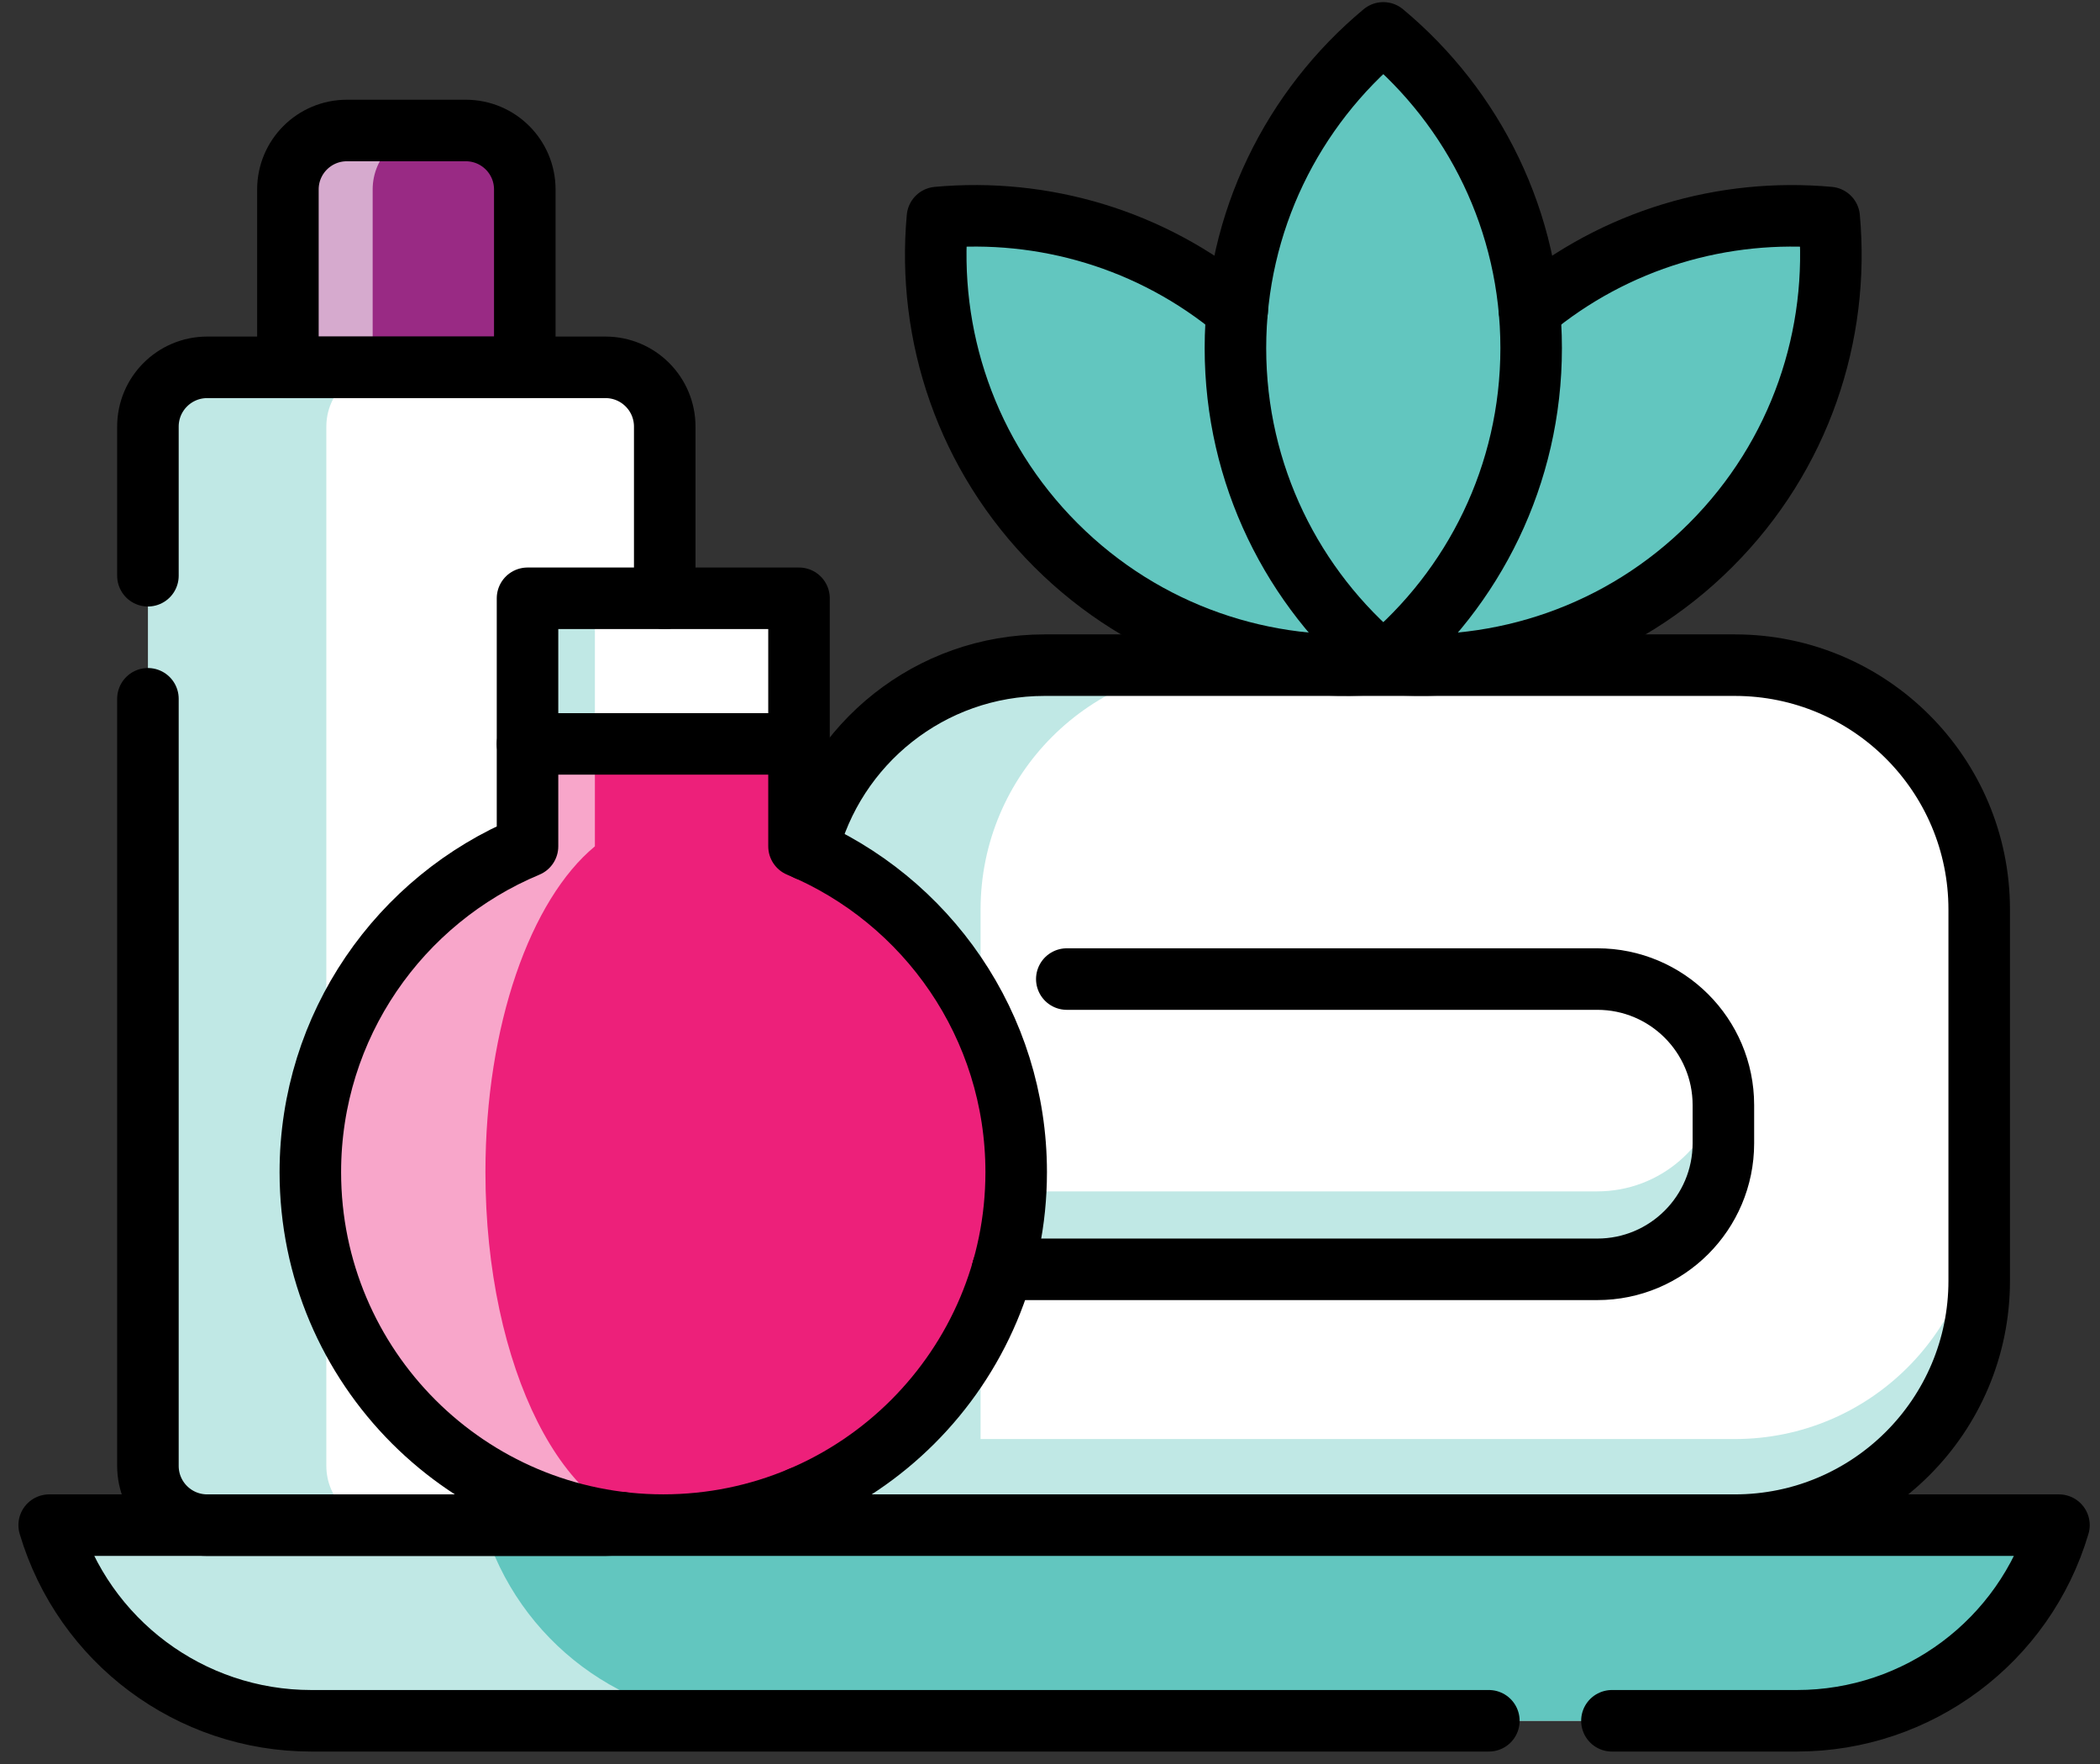
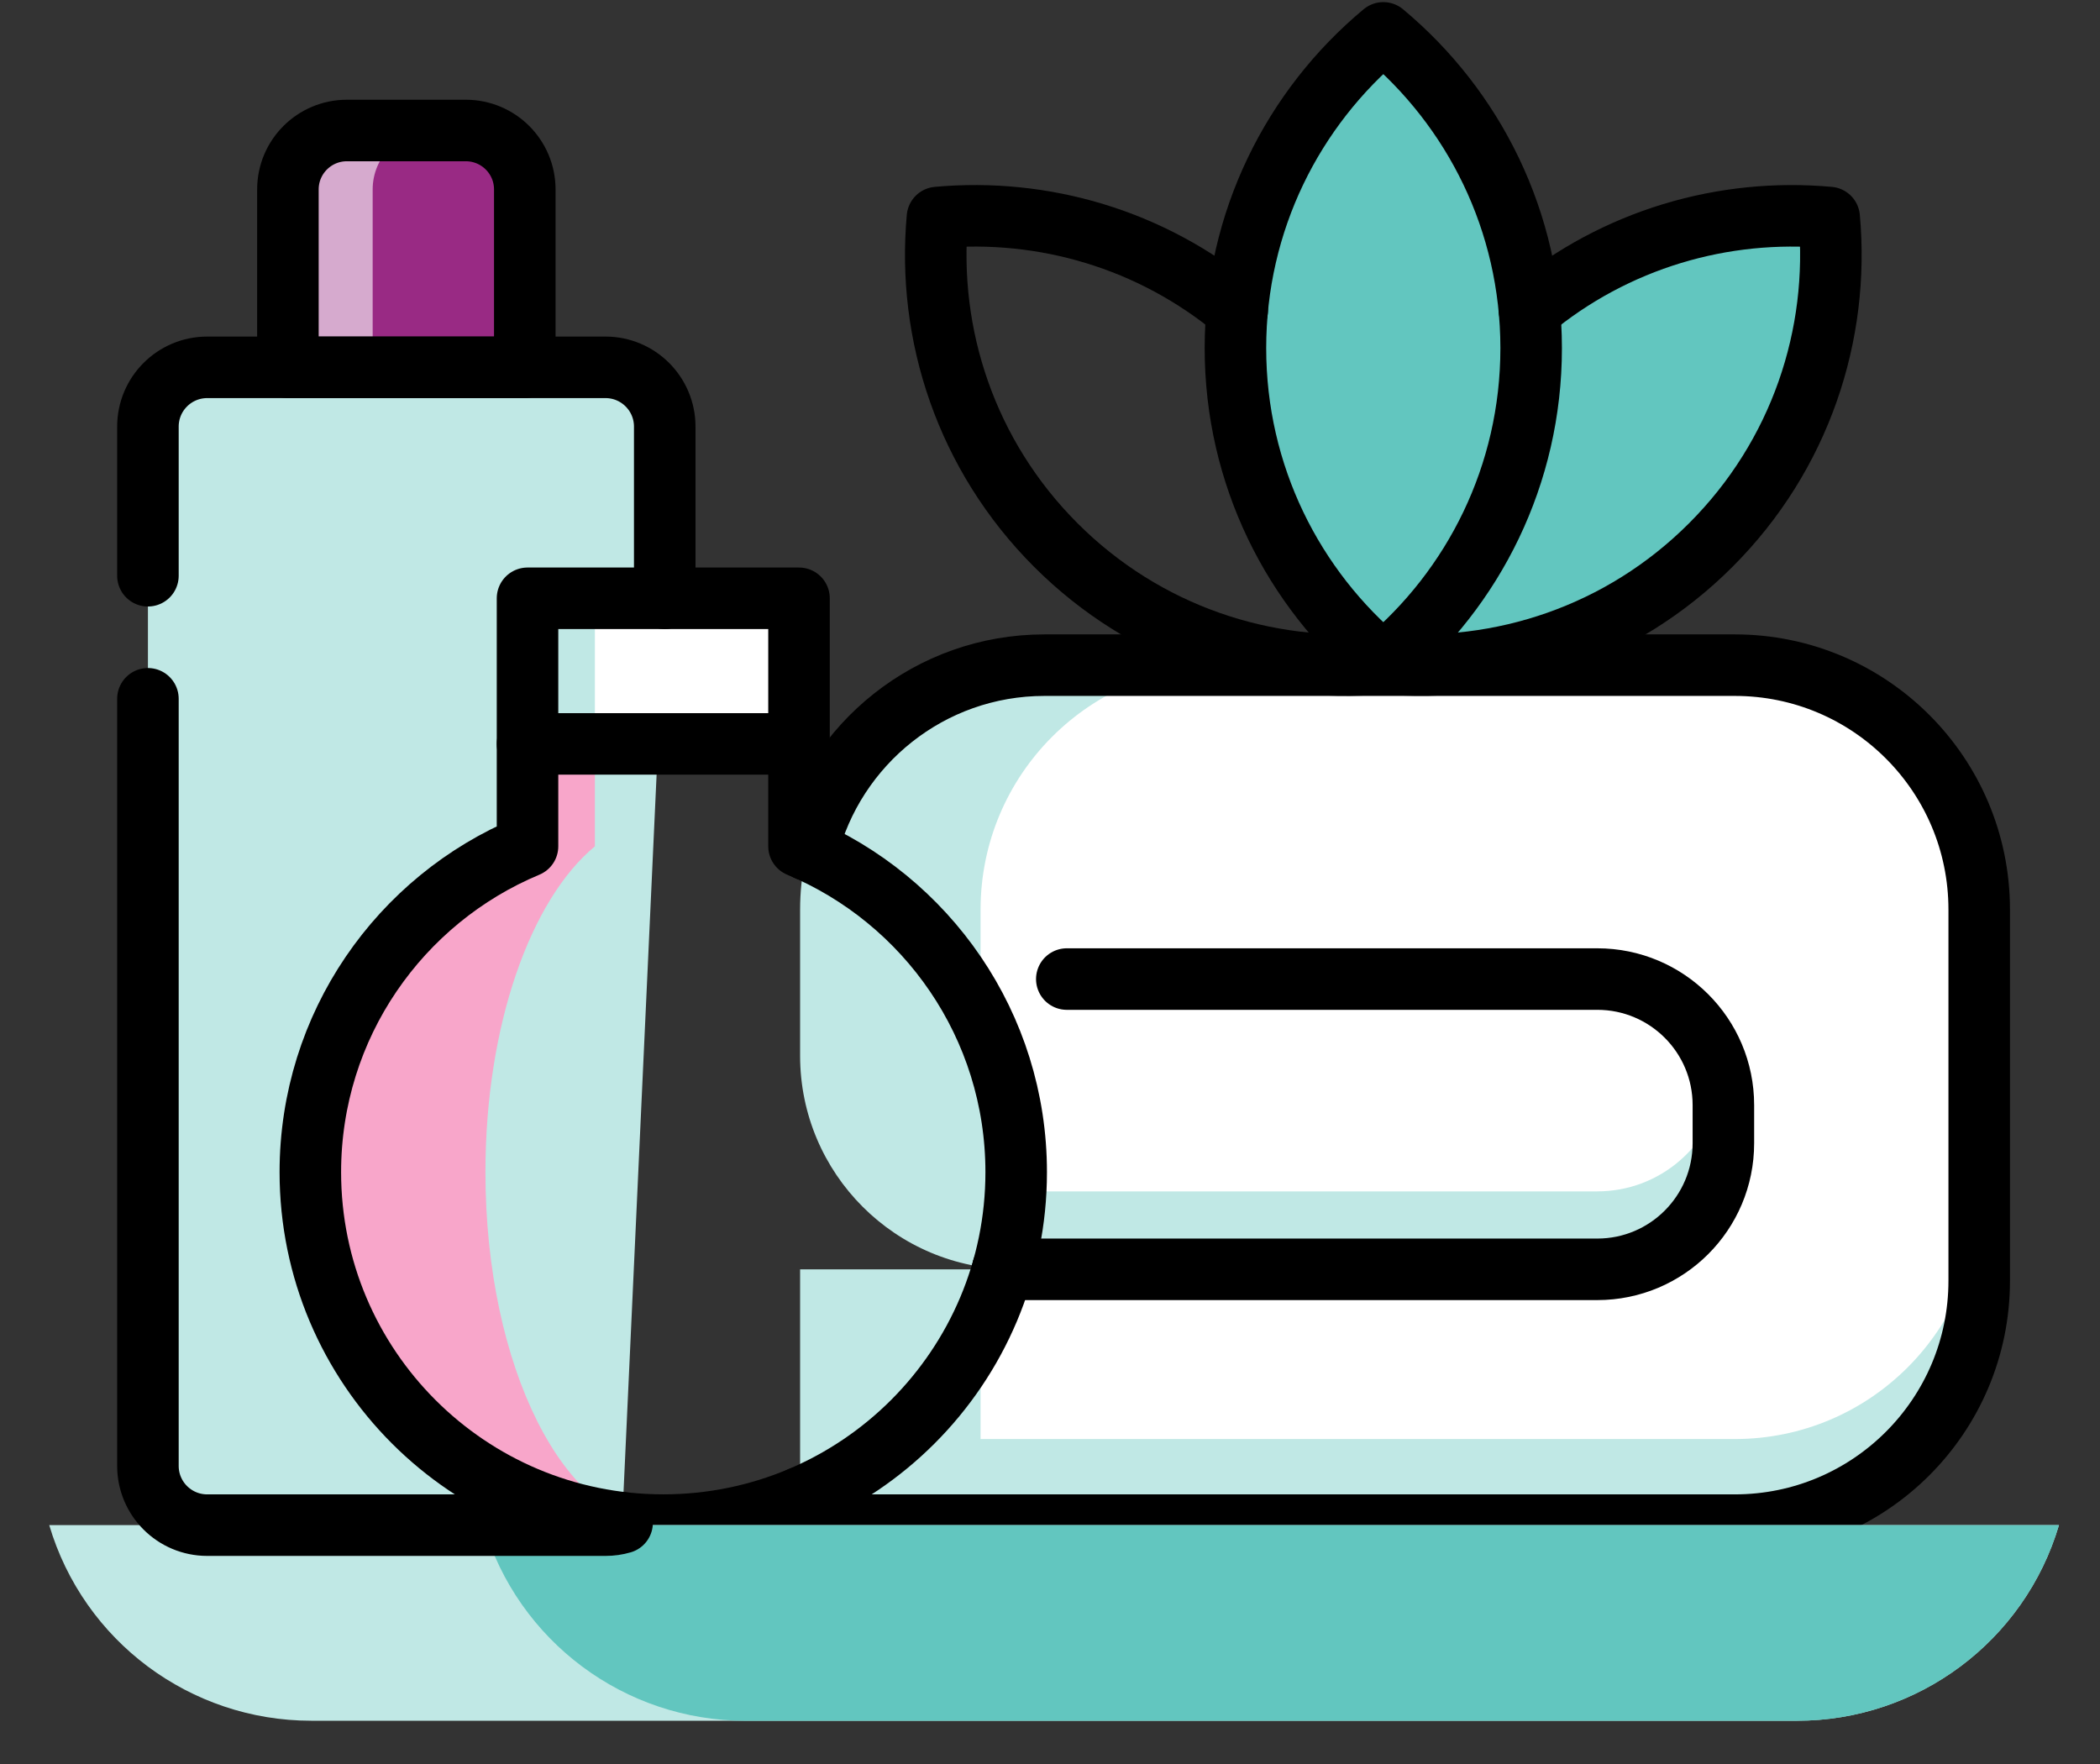
<svg xmlns="http://www.w3.org/2000/svg" width="50" height="42" viewBox="0 0 50 42" fill="none">
  <rect x="0" y="0" width="50" height="42" fill="#333333" stroke="none" />
  <path d="M15.827 10.157V14.246L14.812 36.257C14.686 36.294 14.554 36.313 14.416 36.313H4.934C4.154 36.313 3.522 35.682 3.522 34.902V10.157C3.522 9.378 4.154 8.746 4.934 8.746H14.416C15.195 8.746 15.827 9.378 15.827 10.157Z" fill="#C0E8E5" />
-   <path d="M15.827 10.157V14.246L14.812 36.257C14.686 36.294 14.554 36.313 14.416 36.313H9.182C8.402 36.313 7.77 35.682 7.77 34.902V10.157C7.77 9.378 8.402 8.746 9.182 8.746H14.416C15.195 8.746 15.827 9.378 15.827 10.157Z" fill="white" />
  <path d="M47.124 21.656V30.494C47.124 33.708 44.518 36.313 41.304 36.313H19.05V30.222H24.136C21.327 30.222 19.05 27.945 19.05 25.137V21.656C19.05 18.442 21.655 15.837 24.869 15.837H41.304C44.518 15.837 47.124 18.442 47.124 21.656Z" fill="#C0E8E5" />
  <path d="M47.124 21.656V28.443C47.124 31.657 44.518 34.263 41.304 34.263H23.347V30.222H28.433C26.761 30.222 25.277 29.415 24.351 28.171C23.72 27.324 23.347 26.273 23.347 25.137V21.656C23.347 18.442 25.952 15.837 29.166 15.837H41.304C44.518 15.837 47.124 18.442 47.124 21.656Z" fill="white" />
-   <path d="M24.195 27.91C24.195 32.551 20.433 36.313 15.792 36.313C11.151 36.313 7.388 32.551 7.388 27.91C7.388 24.414 9.523 21.417 12.559 20.151V14.246H19.024V20.151C22.06 21.417 24.195 24.414 24.195 27.91Z" fill="#ED207A" />
  <path d="M15.792 36.313C11.151 36.313 7.388 32.551 7.388 27.91C7.388 24.414 9.523 21.417 12.559 20.151V14.246H14.164V20.151C12.633 21.417 11.558 24.414 11.558 27.91C11.558 32.551 13.454 36.313 15.792 36.313Z" fill="#F8A6CA" />
  <path d="M19.224 20.238C19.857 17.71 22.144 15.837 24.869 15.837H41.305C44.518 15.837 47.124 18.442 47.124 21.656V30.494C47.124 33.708 44.518 36.313 41.305 36.313H32.787H19.05V35.658" stroke="black" stroke-width="1.465" stroke-miterlimit="10" stroke-linecap="round" stroke-linejoin="round" />
  <path d="M24.136 30.222H23.874" stroke="black" stroke-width="1.465" stroke-miterlimit="10" stroke-linecap="round" stroke-linejoin="round" />
  <path d="M38.031 28.366H24.284L23.876 30.215C23.962 30.22 24.049 30.222 24.136 30.222H38.031C39.688 30.222 41.033 28.878 41.033 27.22V26.312C41.033 26.151 41.02 25.993 40.995 25.838C40.768 27.271 39.527 28.366 38.031 28.366Z" fill="#C0E8E5" />
  <path d="M23.876 30.215C23.962 30.22 24.049 30.222 24.136 30.222H38.031C39.688 30.222 41.033 28.878 41.033 27.22V26.312C41.033 24.654 39.688 23.311 38.031 23.311H25.4" stroke="black" stroke-width="1.465" stroke-miterlimit="10" stroke-linecap="round" stroke-linejoin="round" />
  <path d="M19.024 17.712H12.559V14.246H19.024V17.712Z" fill="white" />
  <path d="M14.164 17.712H12.559V14.246H14.164V17.712Z" fill="#C0E8E5" />
-   <path d="M25.139 12.977C27.273 15.111 30.148 16.05 32.936 15.795C33.19 13.008 32.251 10.132 30.117 7.998C27.983 5.864 25.108 4.925 22.32 5.179C22.066 7.967 23.005 10.843 25.139 12.977Z" fill="#62C6BF" />
  <path d="M40.733 12.977C38.599 15.111 35.723 16.05 32.936 15.795C32.682 13.008 33.62 10.132 35.755 7.998C37.888 5.864 40.764 4.925 43.552 5.179C43.806 7.967 42.867 10.843 40.733 12.977Z" fill="#62C6BF" />
  <path d="M36.456 8.289C36.456 11.307 35.087 14.005 32.936 15.796C30.785 14.005 29.415 11.307 29.415 8.289C29.415 5.271 30.785 2.574 32.936 0.783C35.087 2.574 36.456 5.271 36.456 8.289Z" fill="#62C6BF" />
  <path d="M32.936 15.795C30.148 16.05 27.272 15.111 25.138 12.977C23.005 10.843 22.066 7.967 22.32 5.179C24.829 4.95 27.41 5.688 29.457 7.396" stroke="black" stroke-width="1.465" stroke-miterlimit="10" stroke-linecap="round" stroke-linejoin="round" />
  <path d="M36.456 8.289C36.456 11.307 35.087 14.005 32.936 15.796C30.785 14.005 29.415 11.307 29.415 8.289C29.415 5.271 30.785 2.574 32.936 0.783C35.087 2.574 36.456 5.271 36.456 8.289Z" stroke="black" stroke-width="1.465" stroke-miterlimit="10" stroke-linecap="round" stroke-linejoin="round" />
  <path d="M36.416 7.395C38.462 5.688 41.043 4.951 43.552 5.179C43.806 7.967 42.867 10.843 40.733 12.977C38.6 15.111 35.724 16.049 32.935 15.795" stroke="black" stroke-width="1.465" stroke-miterlimit="10" stroke-linecap="round" stroke-linejoin="round" />
  <path d="M19.024 20.15V14.245H12.56V20.15C9.523 21.417 7.389 24.413 7.389 27.909C7.389 32.55 11.151 36.312 15.792 36.312C20.433 36.312 24.195 32.55 24.195 27.909C24.195 24.413 22.061 21.417 19.024 20.15Z" stroke="black" stroke-width="1.465" stroke-miterlimit="10" stroke-linecap="round" stroke-linejoin="round" />
  <path d="M49.023 36.312C48.204 39.075 45.665 40.97 42.784 40.97H7.411C5.97 40.97 4.615 40.496 3.517 39.677C2.42 38.858 1.581 37.693 1.172 36.312H49.023Z" fill="#C0E8E5" />
  <path d="M49.023 36.313C48.204 39.076 45.665 40.971 42.784 40.971H17.752C16.31 40.971 14.956 40.497 13.859 39.678C12.762 38.859 11.922 37.694 11.513 36.313H49.023Z" fill="#62C6BF" />
-   <path d="M38.379 40.971H42.784C45.665 40.971 48.204 39.076 49.023 36.313H1.171C1.991 39.076 4.529 40.971 7.411 40.971H35.449" stroke="black" stroke-width="1.465" stroke-miterlimit="10" stroke-linecap="round" stroke-linejoin="round" />
  <path d="M12.495 4.511V8.746H6.855V4.511C6.855 3.735 7.484 3.106 8.26 3.106H11.091C11.866 3.106 12.495 3.735 12.495 4.511Z" fill="#D6AACE" />
  <path d="M12.495 4.511V8.746H8.873V4.511C8.873 3.735 9.502 3.106 10.277 3.106H11.091C11.866 3.106 12.495 3.735 12.495 4.511Z" fill="#992A84" />
  <path d="M3.522 16.638V34.902C3.522 35.682 4.154 36.313 4.934 36.313H14.416C14.554 36.313 14.686 36.294 14.812 36.257" stroke="black" stroke-width="1.465" stroke-miterlimit="10" stroke-linecap="round" stroke-linejoin="round" />
  <path d="M15.827 14.246V10.157C15.827 9.378 15.195 8.746 14.416 8.746H4.934C4.154 8.746 3.522 9.378 3.522 10.157V13.708" stroke="black" stroke-width="1.465" stroke-miterlimit="10" stroke-linecap="round" stroke-linejoin="round" />
  <path d="M11.09 3.107H8.259C7.484 3.107 6.855 3.735 6.855 4.511V8.746H12.495V4.511C12.495 3.735 11.866 3.107 11.09 3.107Z" stroke="black" stroke-width="1.465" stroke-miterlimit="10" stroke-linecap="round" stroke-linejoin="round" />
  <path d="M12.56 17.712H19.024" stroke="black" stroke-width="1.465" stroke-miterlimit="10" stroke-linecap="round" stroke-linejoin="round" />
</svg>